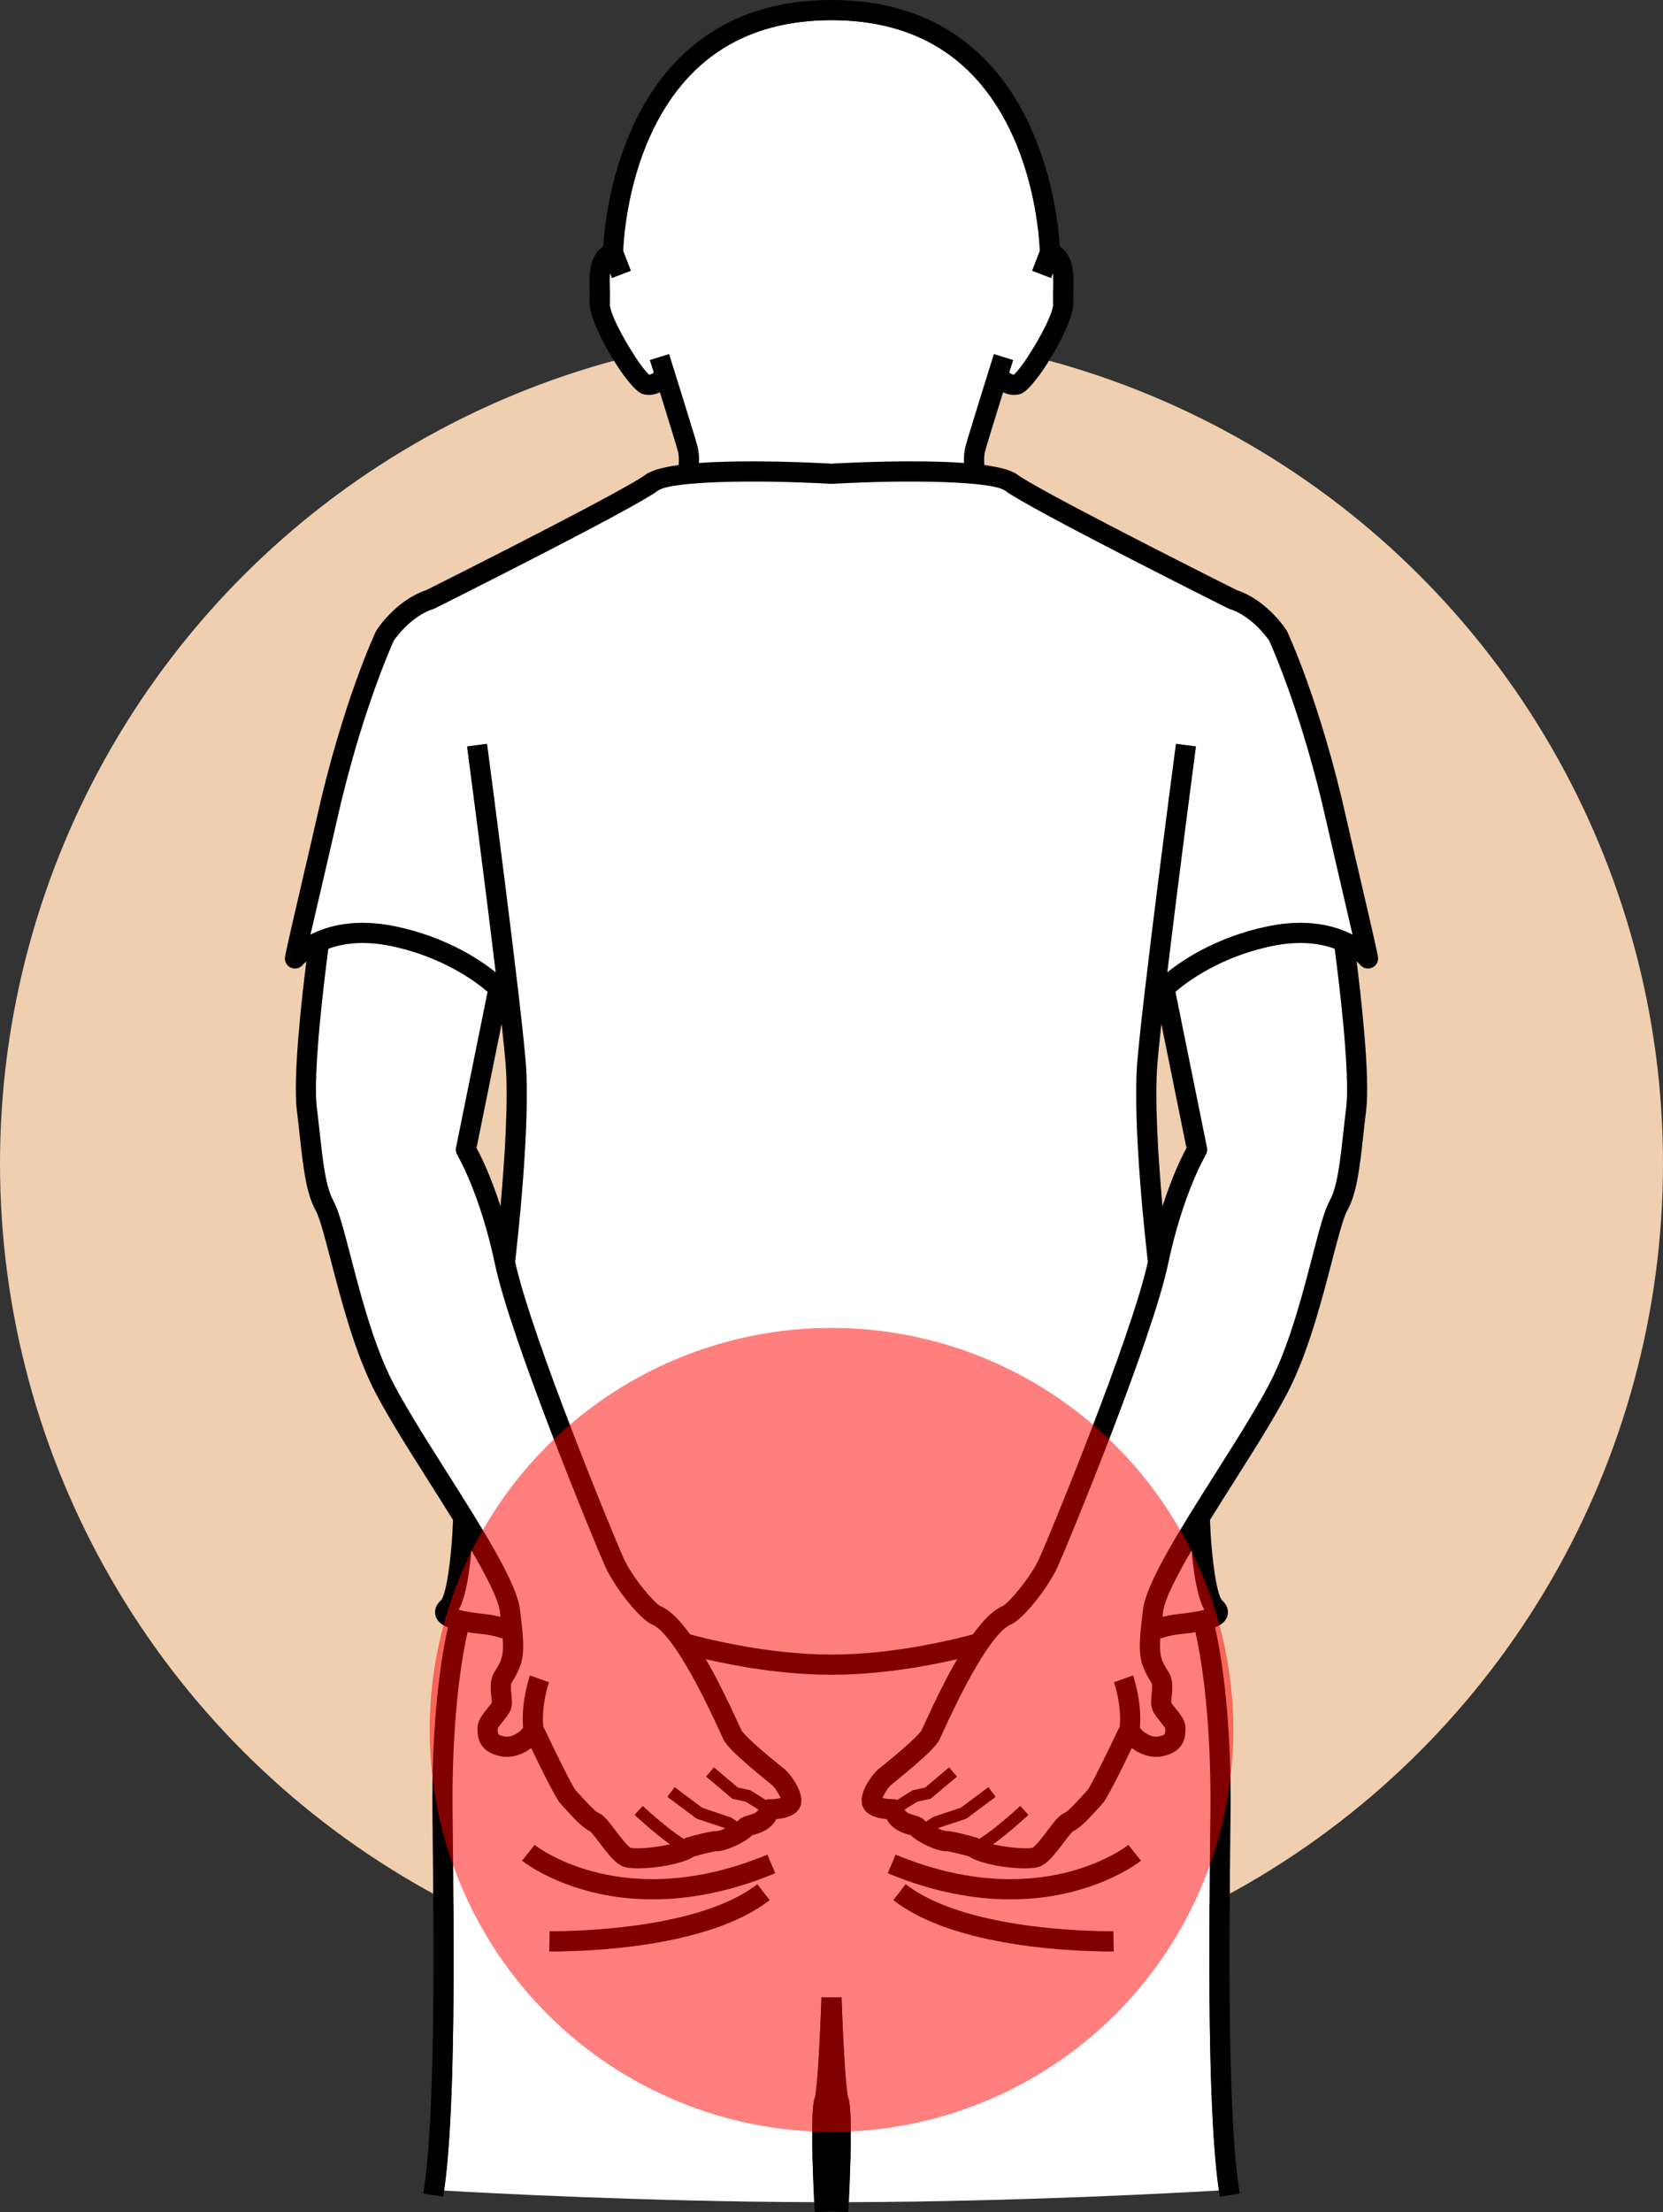
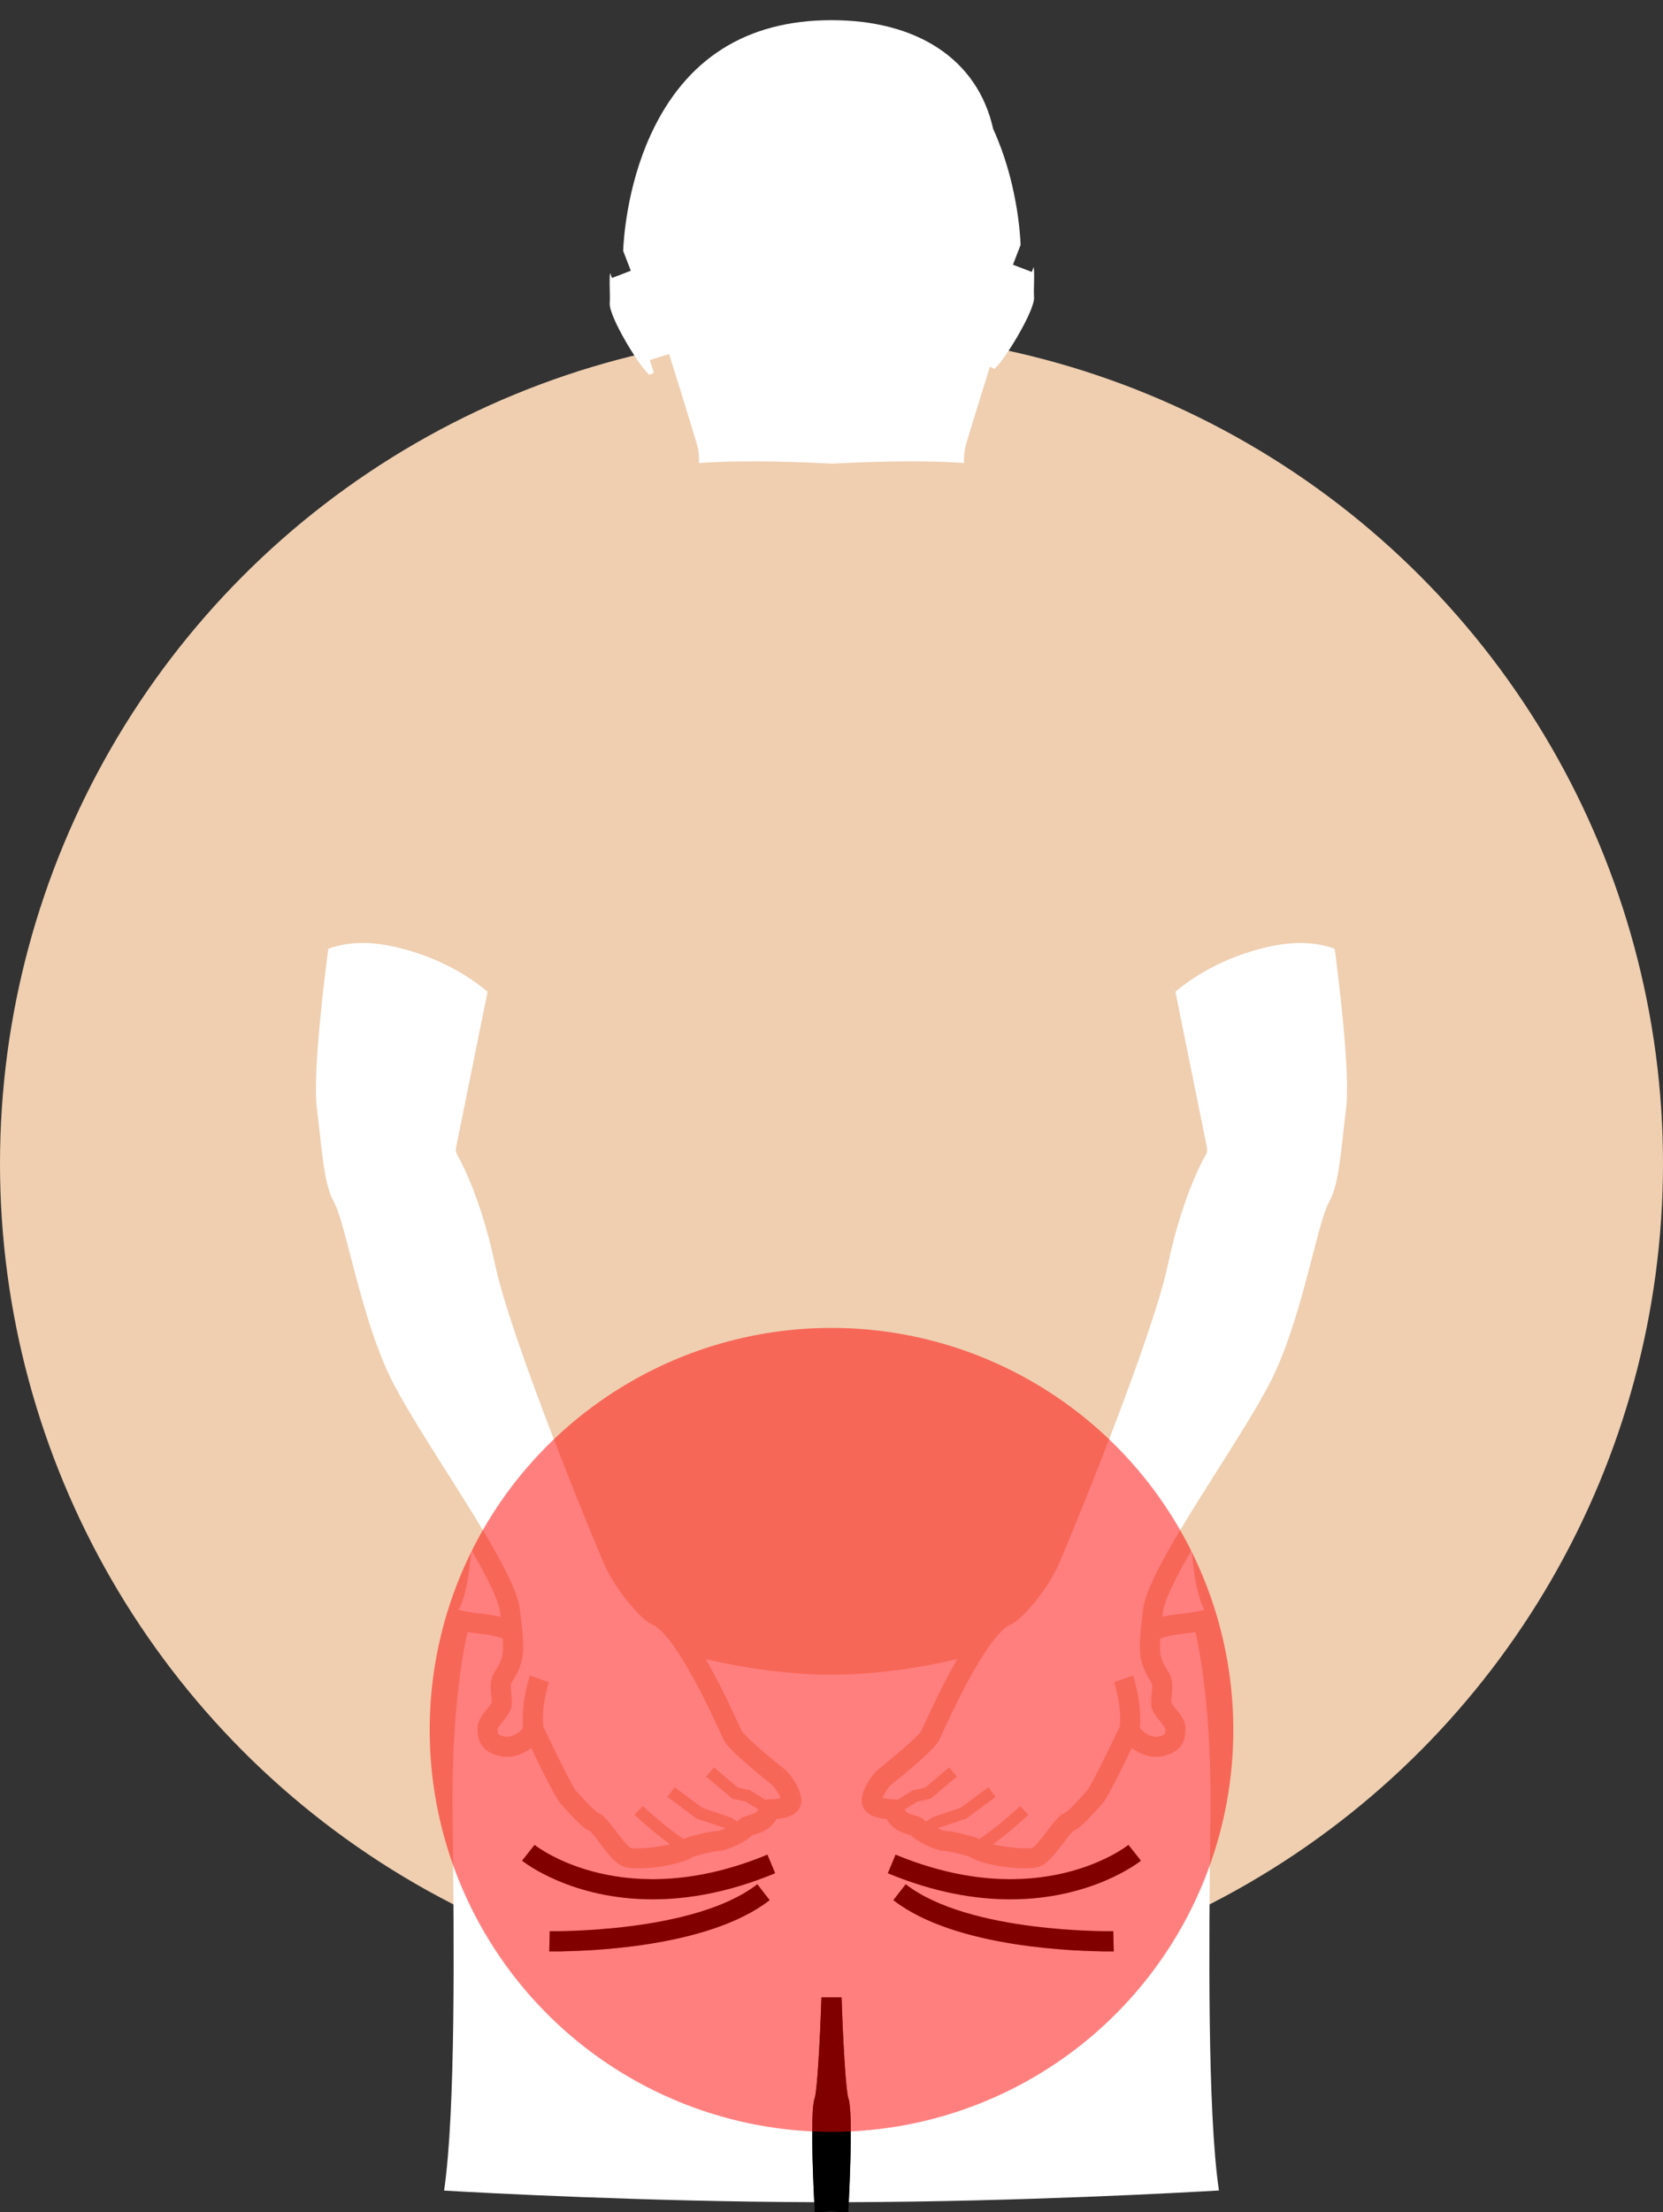
<svg xmlns="http://www.w3.org/2000/svg" fill="#000000" height="438.8" preserveAspectRatio="xMidYMid meet" version="1" viewBox="0.0 0.0 330.0 438.8" width="330" zoomAndPan="magnify">
  <rect x="0.0" y="0.0" width="330.0" height="438.8" fill="#333333" stroke="none" />
  <g>
    <g id="change1_1">
      <circle cx="165" cy="230.799" fill="#efcfb0" r="165" />
    </g>
    <g id="change2_1">
      <path d="M228.519,336.138c0.069-0.695,0.198-1.989-0.031-2.352 c-2.693-4.246-2.72-6.095-1.66-14.572c0.666-5.33,7.419-15.996,14.569-27.288 c4.5-7.107,9.152-14.456,11.447-19.34c3.351-7.131,5.713-16.203,7.611-23.493 c1.362-5.231,2.346-9.01,3.362-10.839c1.555-2.798,2.097-7.728,2.726-13.435 c0.176-1.603,0.361-3.278,0.578-5.012c0.901-7.208-1.772-27.851-2.276-31.62 c-2.831-1.041-6.917-1.67-12.441-0.53c-10.376,2.143-17.012,7.222-19.159,9.075l6.263,30.926 c0.1,0.494,0.01,1.007-0.252,1.438c-0.043,0.071-4.517,7.577-7.493,21.712 c-3.105,14.749-19.719,55.152-21.81,59.798c-2.002,4.45-7.015,10.653-9.409,11.645 c-1.708,0.707-5.731,4.434-13.493,21.456c-0.304,0.665-0.521,1.14-0.635,1.368 c-0.492,0.984-2.008,2.878-9.424,8.835l-0.276,0.224c-0.432,0.399-1.296,1.707-1.614,2.517 c0.553,0.143,1.457,0.243,2.202,0.239c0.266-0.002,0.516,0.049,0.746,0.136l3.079-1.919l2.455-0.533l4.748-4.01 l1.549,1.834l-5.205,4.394l-2.632,0.572l-2.558,1.594c0.335,0.597,0.936,0.835,1.993,1.13 c0.779,0.218,1.654,0.465,2.213,1.261l1.496-0.945l5.457-1.818l5.486-4.087l1.434,1.924l-5.794,4.317l-5.678,1.893 l-0.032,0.021c0.652,0.288,1.256,0.512,1.549,0.542c0.041-0.002,0.084-0.003,0.129-0.003 c1.35,0,4.599,0.899,5.963,1.297c0.21,0.061,0.404,0.163,0.583,0.288c3.32-2.03,8.104-6.494,8.156-6.543 l1.641,1.752c-0.191,0.179-3.784,3.53-7.05,5.844c2.834,0.665,6.839,0.999,7.865,0.673 c0.604-0.286,2.131-2.305,2.953-3.389c1.557-2.057,2.42-3.148,3.502-3.554c0.693-0.33,2.769-2.632,3.55-3.498 c0.355-0.394,0.665-0.737,0.902-0.985c0.652-0.815,3.743-7.017,6.398-12.643c0.39-4.339-1.123-8.713-1.139-8.758 l3.769-1.337c0.076,0.214,1.807,5.176,1.359,10.384c0.407,0.674,2.161,2.067,3.733,1.716 c1.313-0.292,1.313-0.411,1.31-1.555l-0.001-0.017c-0.141-0.323-0.697-1.008-1.037-1.428 c-0.746-0.92-1.451-1.789-1.678-2.789C228.346,337.878,228.43,337.032,228.519,336.138z" fill="#ffffff" />
    </g>
    <g id="change2_2">
-       <path d="M165,91.976c3.698-0.21,16.606-0.843,26.298-0.132c-0.039-1.018,0.011-2.213,0.301-3.314 c0.559-2.121,5.422-17.641,5.629-18.301l3.816,1.197c-0.234,0.748-0.5,1.598-0.784,2.505 c0.369,0.228,0.713,0.385,0.909,0.404c1.976-1.62,7.995-11.526,7.84-14.154 c-0.056-0.942-0.03-1.91-0.004-2.847c0.035-1.324,0.038-2.372-0.064-3.185l-0.381,0.991l-3.733-1.435 l1.515-3.939c-0.076-2.06-0.692-12.614-5.444-22.99C193.977,11.662,181.899,4,165,4s-28.977,7.662-35.898,22.775 c-4.752,10.376-5.368,20.93-5.444,22.99l1.515,3.939l-3.733,1.435l-0.381-0.991 c-0.102,0.812-0.099,1.86-0.064,3.185c0.025,0.936,0.051,1.904-0.004,2.847 c-0.155,2.63,5.873,12.55,7.845,14.157c0.189-0.017,0.534-0.175,0.905-0.406 c-0.283-0.907-0.549-1.757-0.784-2.505l3.816-1.197c0.207,0.66,5.071,16.18,5.629,18.3 c0.29,1.102,0.34,2.298,0.301,3.317C148.394,91.134,161.303,91.766,165,91.976z" fill="#ffffff" />
+       <path d="M165,91.976c3.698-0.21,16.606-0.843,26.298-0.132c-0.039-1.018,0.011-2.213,0.301-3.314 c0.559-2.121,5.422-17.641,5.629-18.301c-0.234,0.748-0.5,1.598-0.784,2.505 c0.369,0.228,0.713,0.385,0.909,0.404c1.976-1.62,7.995-11.526,7.84-14.154 c-0.056-0.942-0.03-1.91-0.004-2.847c0.035-1.324,0.038-2.372-0.064-3.185l-0.381,0.991l-3.733-1.435 l1.515-3.939c-0.076-2.06-0.692-12.614-5.444-22.99C193.977,11.662,181.899,4,165,4s-28.977,7.662-35.898,22.775 c-4.752,10.376-5.368,20.93-5.444,22.99l1.515,3.939l-3.733,1.435l-0.381-0.991 c-0.102,0.812-0.099,1.86-0.064,3.185c0.025,0.936,0.051,1.904-0.004,2.847 c-0.155,2.63,5.873,12.55,7.845,14.157c0.189-0.017,0.534-0.175,0.905-0.406 c-0.283-0.907-0.549-1.757-0.784-2.505l3.816-1.197c0.207,0.66,5.071,16.18,5.629,18.3 c0.29,1.102,0.34,2.298,0.301,3.317C148.394,91.134,161.303,91.766,165,91.976z" fill="#ffffff" />
    </g>
    <g id="change2_3">
      <path d="M129.453,322.25c-2.394-0.991-7.406-7.194-9.409-11.645 c-2.091-4.646-18.705-45.049-21.81-59.798c-2.976-14.135-7.449-21.641-7.494-21.715 c-0.259-0.429-0.35-0.942-0.25-1.435l6.263-30.926c-2.144-1.851-8.78-6.933-19.159-9.075 c-5.517-1.139-9.607-0.507-12.442,0.538c-0.506,3.789-3.175,24.411-2.275,31.612 c0.217,1.733,0.401,3.409,0.578,5.012c0.628,5.707,1.171,10.637,2.726,13.435c1.016,1.829,2,5.608,3.362,10.839 c1.898,7.29,4.261,16.362,7.611,23.493c2.295,4.884,6.948,12.232,11.447,19.34 c7.15,11.292,13.903,21.958,14.569,27.288c1.06,8.477,1.033,10.326-1.66,14.572 c-0.23,0.362-0.101,1.656-0.031,2.352c0.089,0.894,0.173,1.74-0.002,2.514c-0.227,1-0.932,1.869-1.678,2.789 c-0.34,0.42-0.896,1.105-1.037,1.428l-0.001,0.018c-0.003,1.143-0.003,1.262,1.31,1.554 c1.569,0.34,3.326-1.042,3.733-1.716c-0.448-5.208,1.282-10.17,1.359-10.384l1.884,0.67l1.885,0.667 c-0,0-0.001,0.003-0.001,0.003l0,0l0,0c-0.025,0.071-1.527,4.429-1.138,8.755 c2.655,5.626,5.748,11.828,6.435,12.683c0.2,0.208,0.511,0.552,0.866,0.945c0.781,0.866,2.857,3.168,3.574,3.508 c1.057,0.396,1.92,1.487,3.477,3.544c0.821,1.084,2.349,3.103,2.986,3.401c1.002,0.32,5.001-0.018,7.833-0.685 c-3.266-2.313-6.86-5.666-7.051-5.845l1.641-1.752c0.052,0.049,4.838,4.514,8.156,6.543 c0.179-0.125,0.373-0.227,0.583-0.288c1.41-0.411,4.85-1.355,6.183-1.295c0.255-0.029,0.832-0.25,1.467-0.536 l-0.04-0.026l-5.678-1.893l-5.794-4.317l1.434-1.924l5.486,4.087l5.731,1.951l1.232,0.8 c0.56-0.785,1.427-1.033,2.203-1.25c1.057-0.295,1.658-0.534,1.993-1.13l-2.558-1.594l-2.632-0.572l-5.205-4.394 l1.549-1.834l4.748,4.01l2.455,0.533l3.079,1.919c0.238-0.095,0.491-0.148,0.749-0.136 c0.771,0.043,1.646-0.096,2.199-0.239c-0.319-0.81-1.186-2.12-1.637-2.537l-0.253-0.203 c-7.417-5.957-8.933-7.851-9.425-8.835c-0.114-0.229-0.331-0.703-0.635-1.368 C135.184,326.684,131.161,322.957,129.453,322.25z" fill="#ffffff" />
    </g>
    <g id="change2_4">
      <path d="M240.157,362.492l0.038-3.624c0.135-13.248-0.974-26.291-2.971-35.112 c-0.921,0.144-1.941,0.275-3.071,0.402l-0.636,0.073c-1.142,0.14-2.449,0.516-3.278,0.783 c-0.226,3.489,0.255,4.467,1.627,6.63c0.969,1.528,0.783,3.393,0.634,4.891c-0.042,0.418-0.104,1.048-0.074,1.248 c0.071,0.14,0.559,0.741,0.881,1.14c0.949,1.169,1.93,2.379,1.93,3.82l0.001,0.132 c0.003,1.341,0.012,4.481-4.442,5.47c-1.965,0.435-4.176-0.109-6.065-1.499 c-0.043-0.032-0.09-0.067-0.141-0.105c-2.189,4.569-4.944,10.108-5.885,11.097 c-0.218,0.229-0.502,0.544-0.829,0.905c-1.969,2.184-3.595,3.911-4.963,4.503 c-0.383,0.322-1.272,1.497-1.87,2.285c-1.922,2.539-3.301,4.242-4.877,4.769 c-2.47,0.821-10.784-0.053-13.894-2.06c-1.833-0.52-4.021-1.047-4.578-1.048 c-1.596,0.065-5.507-1.664-6.951-3.156c-0.101-0.031-0.215-0.06-0.337-0.094 c-1.131-0.316-3.286-0.919-4.457-3.102c-1.889-0.163-4.402-0.793-4.882-2.953 c-0.597-2.688,2.425-6.281,3.118-6.849l0.306-0.246c7.354-5.907,8.275-7.366,8.355-7.513 c0.1-0.2,0.295-0.63,0.569-1.231c2.373-5.205,4.537-9.492,6.529-12.938 c-5.686,1.323-15.129,3.094-24.944,3.094c-9.814,0-19.257-1.771-24.943-3.094c1.992,3.446,4.155,7.733,6.528,12.938 c0.274,0.602,0.47,1.031,0.573,1.238c0.077,0.14,0.999,1.599,8.352,7.506l0.306,0.246 c0.693,0.567,3.715,4.16,3.119,6.848c-0.48,2.16-2.994,2.791-4.883,2.954 c-1.171,2.183-3.326,2.785-4.457,3.102c-0.122,0.034-0.236,0.062-0.337,0.094 c-1.444,1.492-5.378,3.213-6.969,3.156c-0.539,0.001-2.728,0.527-4.56,1.048 c-2.323,1.499-7.551,2.367-11.077,2.367c-1.193,0-2.191-0.1-2.816-0.308c-1.577-0.526-2.956-2.229-4.878-4.769 c-0.597-0.788-1.487-1.963-1.87-2.285c-1.369-0.592-2.995-2.319-4.963-4.503 c-0.326-0.361-0.611-0.677-0.829-0.905c-0.941-0.988-3.695-6.527-5.885-11.097 c-0.05,0.038-0.097,0.073-0.141,0.105c-1.889,1.391-4.1,1.937-6.066,1.499 c-4.455-0.989-4.445-4.129-4.442-5.47l0.001-0.132c0-1.441,0.981-2.651,1.93-3.82 c0.323-0.398,0.81-1,0.907-1.233c0.004-0.106-0.058-0.736-0.1-1.154c-0.149-1.498-0.335-3.362,0.634-4.891 c1.372-2.163,1.854-3.141,1.627-6.63c-0.829-0.267-2.136-0.643-3.279-0.783l-0.636-0.073 c-1.129-0.126-2.148-0.257-3.07-0.401c-1.997,8.821-3.107,21.864-2.971,35.112l0.038,3.624 c0.238,22.491,0.592,56.177-1.72,72.026c7.952,0.462,39.806,2.189,73.451,2.302 c-0.326-6.727-0.757-18.519,0.095-20.649c0.476-1.383,1.053-11.242,1.333-19.966h3.998 c0.279,8.724,0.856,18.583,1.339,19.982c0.847,2.115,0.415,13.905,0.089,20.632 c34.131-0.115,66.172-1.892,73.448-2.322C239.565,418.641,239.919,384.974,240.157,362.492z M110.094,387.072 c-0.599,0-0.977-0.007-1.096-0.009l0.081-4c0.287,0.013,28.646,0.453,41.2-9.312l2.456,3.158 C140.388,386.513,115.671,387.072,110.094,387.072z M129.517,376.752c-16.019,0-25.375-7.233-25.925-7.671 l1.245-1.565l1.241-1.568c0.001,0.001,0.003,0.002,0.004,0.003h0h-0 c0.75,0.589,17.916,13.665,46.209,1.93l1.532,3.695C144.595,375.402,136.434,376.752,129.517,376.752z M219.906,387.072c-5.575,0-30.293-0.559-42.641-10.162l2.456-3.158c12.567,9.774,40.921,9.324,41.2,9.312 l0.081,4C220.883,387.065,220.504,387.072,219.906,387.072z M200.483,376.752c-6.918,0-15.076-1.349-24.305-5.177 l1.532-3.695c28.32,11.75,45.495-1.369,46.212-1.933l2.485,3.134C225.858,369.519,216.499,376.752,200.483,376.752z" fill="#ffffff" />
    </g>
    <g id="change2_5">
      <path d="M93.546,307.539c-0.387,4.432-1.124,9.316-2.532,11.783c0.919,0.254,2.521,0.551,5.277,0.859 l0.678,0.078c0.789,0.097,1.61,0.273,2.357,0.466c-0.04-0.331-0.079-0.657-0.124-1.015 C98.897,317.266,96.597,312.754,93.546,307.539z" fill="#ffffff" />
    </g>
    <g id="change2_6">
      <path d="M236.455,307.537c-3.052,5.217-5.352,9.729-5.658,12.173 c-0.045,0.358-0.084,0.685-0.124,1.015c0.747-0.192,1.568-0.369,2.357-0.466l0.678-0.078 c2.769-0.31,4.373-0.607,5.29-0.862C237.583,316.823,236.843,311.953,236.455,307.537z" fill="#ffffff" />
    </g>
    <g id="change2_7">
-       <path d="M199.017,318.555c1.038-0.526,5.414-5.419,7.291-9.59 c2.055-4.568,18.274-43.98,21.474-58.676c-0.377-3.225-3.092-27.14-2.106-39.534 c1.024-12.879,7.612-62.715,7.678-63.217l3.966,0.525c-0.047,0.356-3.389,25.639-5.679,44.798 c3.136-2.512,9.893-7.043,19.955-9.122c7.81-1.612,13.322-0.125,16.797,1.655 c-0.713-3.136-1.665-7.211-2.597-11.209c-1.016-4.354-2.003-8.584-2.623-11.348 c-4.667-20.79-10.645-34.285-11.304-35.738c-0.472-0.693-3.481-4.897-7.851-6.296 c-0.098-0.031-0.193-0.07-0.285-0.116c-1.608-0.805-39.44-19.733-44.248-23.34 c-2.588-1.941-19.509-2.222-34.371-1.372c-0.076,0.004-0.152,0.004-0.229,0 c-14.863-0.849-31.784-0.566-34.371,1.372c-4.808,3.606-42.641,22.535-44.248,23.34 c-0.092,0.046-0.187,0.085-0.285,0.116c-4.365,1.397-7.372,5.592-7.852,6.296 c-0.659,1.455-6.637,14.949-11.303,35.738c-0.621,2.764-1.608,6.994-2.623,11.348 c-0.933,3.998-1.884,8.073-2.597,11.209c3.475-1.78,8.984-3.267,16.797-1.655 c10.062,2.079,16.82,6.61,19.955,9.122c-2.29-19.158-5.632-44.441-5.679-44.798l3.966-0.525 c0.066,0.502,6.654,50.338,7.678,63.217c0.986,12.395-1.728,36.309-2.106,39.534 c3.2,14.695,19.419,54.108,21.474,58.676c1.877,4.17,6.253,9.063,7.314,9.601 c1.789,0.74,3.744,2.584,5.925,5.626c3.677,1.002,15.742,4.011,28.069,4.011c12.33,0,24.399-3.01,28.072-4.012 C195.256,321.147,197.218,319.299,199.017,318.555z" fill="#ffffff" />
-     </g>
+       </g>
    <g id="change3_1">
      <path d="M106.081,365.95c-0.001-0.001-0.003-0.002-0.004-0.003l-1.241,1.568l-1.245,1.565 c0.55,0.438,9.907,7.671,25.925,7.671c6.917,0,15.078-1.35,24.305-5.177l-1.532-3.695 C123.998,379.616,106.832,366.539,106.081,365.95z" fill="inherit" />
    </g>
    <g id="change3_2">
-       <path d="M269.692,173.276c-1.013-4.341-1.997-8.559-2.616-11.315c-5.024-22.379-11.373-36.109-11.642-36.684 c-0.036-0.077-0.078-0.153-0.123-0.226c-0.156-0.246-3.863-5.994-9.922-8.009 c-10.966-5.484-39.767-20.092-43.504-22.895c-1.181-0.886-3.555-1.49-6.552-1.896 c-0.068-0.841-0.079-1.892,0.134-2.704c0.293-1.115,1.985-6.598,3.581-11.729 c0.656,0.299,1.391,0.519,2.169,0.519c0.465,0,0.943-0.077,1.423-0.257c2.857-1.07,10.613-13.895,10.364-18.137 c-0.045-0.772-0.023-1.614,0.001-2.505c0.076-2.84,0.169-6.606-2.705-8.55C209.845,41.282,205.495,0,165,0 s-44.845,41.282-45.3,48.89c-2.873,1.944-2.781,5.71-2.705,8.55c0.024,0.891,0.046,1.732,0.001,2.505 c-0.249,4.242,7.507,17.066,10.363,18.136c0.48,0.181,0.959,0.257,1.423,0.257c0.778,0,1.513-0.221,2.169-0.519 c1.596,5.13,3.288,10.614,3.581,11.728c0.214,0.815,0.204,1.863,0.135,2.707c-2.998,0.405-5.372,1.009-6.553,1.895 c-3.737,2.803-32.538,17.41-43.504,22.895c-6.059,2.015-9.766,7.763-9.922,8.009 c-0.046,0.072-0.087,0.148-0.123,0.226c-0.268,0.574-6.618,14.305-11.642,36.684 c-0.619,2.757-1.603,6.975-2.616,11.315c-1.656,7.097-3.368,14.435-3.741,16.488 c-0.163,0.897,0.302,1.791,1.13,2.174c0.831,0.384,1.811,0.156,2.387-0.552c0.011-0.013,0.242-0.288,0.711-0.693 c-0.907,7.211-2.704,23.064-1.885,29.61c0.214,1.714,0.396,3.369,0.57,4.953 c0.704,6.39,1.259,11.438,3.205,14.94c0.77,1.385,1.848,5.522,2.988,9.903 c1.94,7.45,4.354,16.721,7.862,24.186c2.401,5.111,6.912,12.235,11.688,19.778 c1.546,2.441,3.141,4.961,4.678,7.442c-0.283,7.652-1.35,14.823-2.392,15.925 c-1.45,1.289-1.223,2.636-1.058,3.155c0.319,1.006,1.125,1.702,2.438,2.224 c-2.07,9.115-3.222,22.529-3.084,36.097l0.038,3.626c0.242,22.946,0.608,57.625-1.855,72.56l3.946,0.65 c0.065-0.394,0.127-0.808,0.188-1.227c2.312-15.849,1.958-49.535,1.72-72.026l-0.038-3.624 c-0.135-13.248,0.974-26.291,2.971-35.112c0.921,0.144,1.94,0.275,3.07,0.401l0.636,0.073 c1.143,0.14,2.449,0.516,3.279,0.783c0.226,3.489-0.255,4.467-1.627,6.63c-0.969,1.528-0.783,3.393-0.634,4.891 c0.042,0.418,0.104,1.048,0.1,1.154c-0.097,0.233-0.585,0.835-0.907,1.233c-0.949,1.169-1.93,2.379-1.93,3.82 l-0.001,0.132c-0.003,1.341-0.013,4.481,4.442,5.47c1.966,0.438,4.177-0.108,6.066-1.499 c0.043-0.032,0.09-0.067,0.141-0.105c2.189,4.569,4.944,10.108,5.885,11.097 c0.218,0.229,0.502,0.544,0.829,0.905c1.969,2.184,3.595,3.911,4.963,4.503c0.383,0.322,1.272,1.497,1.87,2.285 c1.922,2.539,3.301,4.242,4.878,4.769c0.625,0.208,1.623,0.308,2.816,0.308c3.525,0,8.753-0.868,11.077-2.367 c1.832-0.52,4.021-1.047,4.56-1.048c1.591,0.057,5.525-1.664,6.969-3.156c0.102-0.031,0.215-0.06,0.337-0.094 c1.131-0.316,3.286-0.919,4.457-3.102c1.889-0.163,4.402-0.794,4.883-2.954c0.597-2.688-2.426-6.28-3.119-6.848 l-0.306-0.246c-7.354-5.907-8.275-7.366-8.352-7.506c-0.103-0.207-0.298-0.637-0.573-1.238 c-2.373-5.205-4.537-9.493-6.528-12.938c5.686,1.323,15.129,3.094,24.943,3.094 c9.815,0,19.258-1.771,24.944-3.094c-1.993,3.446-4.156,7.734-6.529,12.938c-0.274,0.602-0.47,1.031-0.569,1.231 c-0.081,0.146-1.002,1.605-8.355,7.513l-0.306,0.246c-0.693,0.567-3.715,4.16-3.118,6.849 c0.48,2.16,2.994,2.79,4.882,2.953c1.171,2.183,3.326,2.785,4.457,3.102c0.122,0.034,0.236,0.062,0.337,0.094 c1.444,1.492,5.355,3.221,6.951,3.156c0.556,0.001,2.745,0.527,4.578,1.048c3.11,2.007,11.423,2.881,13.894,2.06 c1.576-0.526,2.955-2.229,4.877-4.769c0.597-0.788,1.487-1.963,1.87-2.285c1.369-0.592,2.995-2.319,4.963-4.503 c0.326-0.361,0.611-0.677,0.829-0.905c0.941-0.988,3.695-6.527,5.885-11.097 c0.05,0.038,0.097,0.073,0.141,0.105c1.89,1.39,4.101,1.935,6.065,1.499c4.455-0.989,4.446-4.129,4.442-5.47 l-0.001-0.132c0-1.441-0.981-2.651-1.93-3.82c-0.323-0.398-0.81-1-0.881-1.14 c-0.03-0.2,0.032-0.83,0.074-1.248c0.149-1.498,0.335-3.362-0.634-4.891c-1.372-2.163-1.854-3.141-1.627-6.63 c0.829-0.267,2.136-0.643,3.278-0.783l0.636-0.073c1.129-0.126,2.149-0.257,3.071-0.402 c1.997,8.821,3.107,21.864,2.971,35.112l-0.038,3.624c-0.238,22.482-0.592,56.149,1.717,72.006 c0.062,0.426,0.125,0.847,0.191,1.247l3.946-0.65c-2.463-14.935-2.097-49.613-1.855-72.56l0.038-3.626 c0.138-13.568-1.014-26.982-3.084-36.097c1.313-0.522,2.119-1.219,2.438-2.224 c0.165-0.519,0.392-1.866-1.045-3.143c-1.054-1.115-2.121-8.286-2.404-15.938c1.537-2.48,3.132-5.001,4.678-7.442 c4.776-7.543,9.287-14.667,11.688-19.778c3.508-7.466,5.922-16.736,7.862-24.186 c1.141-4.381,2.218-8.519,2.988-9.903c1.946-3.503,2.501-8.551,3.205-14.94c0.174-1.584,0.356-3.239,0.57-4.953 c0.819-6.548-0.979-22.404-1.885-29.613c0.438,0.381,0.67,0.648,0.711,0.696c0.576,0.707,1.558,0.933,2.387,0.552 c0.828-0.383,1.293-1.276,1.13-2.174C273.06,187.711,271.348,180.373,269.692,173.276z M138.401,88.528 c-0.559-2.12-5.422-17.64-5.629-18.3l-3.816,1.197c0.234,0.748,0.5,1.598,0.784,2.505 c-0.371,0.231-0.716,0.389-0.905,0.406c-1.971-1.607-8-11.527-7.845-14.157 c0.056-0.942,0.03-1.91,0.004-2.847c-0.035-1.324-0.038-2.372,0.064-3.185l0.381,0.991l3.733-1.435 l-1.515-3.939c0.076-2.06,0.692-12.614,5.444-22.99C136.023,11.662,148.101,4,165,4s28.977,7.662,35.898,22.775 c4.752,10.376,5.368,20.93,5.444,22.99l-1.515,3.939l3.733,1.435l0.381-0.991 c0.102,0.812,0.099,1.86,0.064,3.185c-0.025,0.936-0.051,1.904,0.004,2.847 c0.155,2.628-5.864,12.534-7.84,14.154c-0.196-0.018-0.541-0.175-0.909-0.404 c0.283-0.907,0.549-1.757,0.784-2.505l-3.816-1.197c-0.207,0.66-5.071,16.18-5.629,18.301 c-0.29,1.101-0.34,2.296-0.301,3.314c-9.692-0.711-22.6-0.078-26.298,0.132 c-3.697-0.209-16.606-0.841-26.299-0.13C138.741,90.826,138.691,89.63,138.401,88.528z M96.97,320.26 l-0.678-0.078c-2.757-0.309-4.358-0.606-5.277-0.859c1.407-2.467,2.145-7.351,2.532-11.783 c3.051,5.215,5.351,9.727,5.657,12.171c0.045,0.358,0.084,0.685,0.124,1.015 C98.58,320.533,97.758,320.356,96.97,320.26z M143.581,345.074c0.492,0.984,2.008,2.878,9.425,8.835l0.253,0.203 c0.451,0.417,1.318,1.727,1.637,2.537c-0.553,0.144-1.428,0.282-2.199,0.239c-0.258-0.012-0.511,0.041-0.749,0.136 l-3.079-1.919l-2.455-0.533l-4.748-4.01l-1.549,1.834l5.205,4.394l2.632,0.572l2.558,1.594 c-0.335,0.597-0.936,0.835-1.993,1.13c-0.775,0.217-1.643,0.464-2.203,1.25l-1.232-0.8l-5.731-1.951 l-5.486-4.087l-1.434,1.924l5.794,4.317l5.678,1.893l0.04,0.026c-0.635,0.285-1.211,0.506-1.467,0.536 c-1.333-0.06-4.773,0.884-6.183,1.295c-0.21,0.061-0.404,0.163-0.583,0.288 c-3.319-2.029-8.104-6.494-8.156-6.543l-1.641,1.752c0.191,0.179,3.785,3.531,7.051,5.845 c-2.832,0.666-6.831,1.004-7.833,0.685c-0.637-0.299-2.165-2.317-2.986-3.401 c-1.557-2.057-2.42-3.148-3.477-3.544c-0.717-0.34-2.793-2.642-3.574-3.508 c-0.355-0.394-0.665-0.737-0.866-0.945c-0.687-0.855-3.779-7.057-6.435-12.683 c-0.388-4.326,1.113-8.683,1.138-8.755c0-0,0.001-0.003,0.001-0.003l-1.885-0.667l-1.884-0.67 c-0.076,0.214-1.806,5.176-1.359,10.384c-0.407,0.673-2.164,2.055-3.733,1.716 c-1.313-0.292-1.312-0.411-1.31-1.554l0.001-0.018c0.141-0.323,0.697-1.008,1.037-1.428 c0.746-0.92,1.451-1.789,1.678-2.789c0.176-0.773,0.092-1.619,0.002-2.514 c-0.069-0.695-0.198-1.989,0.031-2.352c2.693-4.246,2.72-6.095,1.66-14.572 c-0.666-5.33-7.419-15.996-14.569-27.288c-4.5-7.107-9.152-14.456-11.447-19.34 c-3.351-7.131-5.713-16.203-7.611-23.493c-1.362-5.231-2.346-9.01-3.362-10.839 c-1.555-2.798-2.097-7.728-2.726-13.435c-0.176-1.603-0.361-3.278-0.578-5.012 c-0.9-7.201,1.769-27.823,2.275-31.612c2.835-1.045,6.925-1.677,12.442-0.538 c10.378,2.143,17.015,7.225,19.159,9.075l-6.263,30.926c-0.1,0.492-0.009,1.006,0.25,1.435 c0.045,0.074,4.518,7.58,7.494,21.715c3.105,14.749,19.719,55.152,21.81,59.798 c2.002,4.45,7.014,10.653,9.409,11.645c1.708,0.707,5.731,4.434,13.493,21.456 C143.25,344.371,143.467,344.846,143.581,345.074z M99.317,239.264c-1.99-6.167-3.937-10.044-4.758-11.545 l4.984-24.609c0.362,3.291,0.64,6.045,0.793,7.962C100.924,218.463,100.104,230.497,99.317,239.264z M165,328.202 c-12.327,0-24.392-3.009-28.069-4.011c-2.181-3.041-4.136-4.886-5.925-5.626c-1.062-0.537-5.438-5.431-7.314-9.601 c-2.055-4.568-18.274-43.98-21.474-58.676c0.377-3.225,3.092-27.14,2.106-39.534 c-1.024-12.879-7.612-62.715-7.678-63.217l-3.966,0.525c0.047,0.356,3.389,25.639,5.679,44.798 c-3.136-2.512-9.893-7.043-19.955-9.122c-7.813-1.611-13.323-0.125-16.797,1.655 c0.713-3.136,1.664-7.211,2.597-11.209c1.016-4.354,2.003-8.584,2.623-11.348 c4.667-20.789,10.644-34.283,11.303-35.738c0.48-0.704,3.487-4.899,7.852-6.296 c0.098-0.031,0.193-0.07,0.285-0.116c1.608-0.805,39.44-19.733,44.248-23.34 c2.586-1.938,19.507-2.221,34.371-1.372c0.076,0.004,0.152,0.004,0.229,0c14.862-0.85,31.783-0.569,34.371,1.372 c4.808,3.606,42.641,22.535,44.248,23.34c0.092,0.046,0.187,0.085,0.285,0.116 c4.37,1.398,7.379,5.603,7.851,6.296c0.659,1.453,6.637,14.948,11.304,35.738 c0.621,2.764,1.608,6.994,2.623,11.348c0.933,3.998,1.884,8.073,2.597,11.209 c-3.475-1.78-8.988-3.268-16.797-1.655c-10.062,2.079-16.82,6.61-19.955,9.122 c2.29-19.158,5.632-44.441,5.679-44.798l-3.966-0.525c-0.066,0.502-6.654,50.338-7.678,63.217 c-0.986,12.395,1.728,36.309,2.106,39.534c-3.2,14.695-19.419,54.108-21.474,58.676 c-1.877,4.171-6.253,9.063-7.291,9.59c-1.799,0.744-3.761,2.592-5.945,5.636 C189.399,325.192,177.33,328.202,165,328.202z M229.664,211.071c0.153-1.917,0.431-4.671,0.793-7.962l4.984,24.609 c-0.821,1.502-2.769,5.379-4.758,11.545C229.896,230.497,229.076,218.463,229.664,211.071z M230.2,341.44 c0.34,0.42,0.896,1.105,1.037,1.428l0.001,0.017c0.003,1.144,0.003,1.263-1.31,1.555 c-1.572,0.352-3.326-1.041-3.733-1.716c0.448-5.208-1.282-10.17-1.359-10.384l-3.769,1.337 c0.016,0.045,1.529,4.419,1.139,8.758c-2.655,5.626-5.747,11.827-6.398,12.643 c-0.237,0.248-0.547,0.592-0.902,0.985c-0.781,0.866-2.857,3.168-3.55,3.498c-1.081,0.405-1.944,1.497-3.502,3.554 c-0.821,1.084-2.349,3.103-2.953,3.389c-1.027,0.327-5.031-0.008-7.865-0.673c3.266-2.313,6.859-5.665,7.05-5.844 l-1.641-1.752c-0.052,0.049-4.836,4.513-8.156,6.543c-0.179-0.126-0.373-0.227-0.583-0.288 c-1.364-0.398-4.614-1.297-5.963-1.297c-0.045,0-0.089,0.001-0.129,0.003c-0.293-0.03-0.896-0.254-1.549-0.542 l0.032-0.021l5.678-1.893l5.794-4.317l-1.434-1.924l-5.486,4.087l-5.457,1.818l-1.496,0.945 c-0.559-0.796-1.434-1.043-2.213-1.261c-1.057-0.295-1.658-0.534-1.993-1.13l2.558-1.594l2.632-0.572l5.205-4.394 l-1.549-1.834l-4.748,4.01l-2.455,0.533l-3.079,1.919c-0.23-0.087-0.48-0.138-0.746-0.136 c-0.745,0.004-1.648-0.097-2.202-0.239c0.318-0.81,1.182-2.117,1.614-2.517l0.276-0.224 c7.417-5.957,8.933-7.851,9.424-8.835c0.114-0.229,0.332-0.703,0.635-1.368 c7.762-17.023,11.785-20.749,13.493-21.456c2.394-0.991,7.406-7.194,9.409-11.645 c2.091-4.646,18.705-45.049,21.81-59.798c2.976-14.135,7.449-21.641,7.493-21.712 c0.262-0.431,0.352-0.943,0.252-1.438l-6.263-30.926c2.147-1.853,8.783-6.933,19.159-9.075 c5.524-1.14,9.61-0.511,12.441,0.53c0.504,3.769,3.177,24.412,2.276,31.62 c-0.217,1.733-0.401,3.409-0.578,5.012c-0.628,5.707-1.171,10.637-2.726,13.435c-1.016,1.829-2,5.608-3.362,10.839 c-1.898,7.29-4.261,16.362-7.611,23.493c-2.295,4.884-6.948,12.232-11.447,19.34 c-7.15,11.292-13.903,21.958-14.569,27.288c-1.06,8.477-1.033,10.326,1.66,14.572 c0.23,0.362,0.101,1.656,0.031,2.352c-0.089,0.894-0.173,1.74,0.002,2.514 C228.749,339.651,229.454,340.521,230.2,341.44z M233.708,320.182l-0.678,0.078 c-0.788,0.097-1.61,0.274-2.357,0.466c0.04-0.331,0.079-0.657,0.124-1.015c0.306-2.444,2.606-6.957,5.658-12.173 c0.388,4.417,1.128,9.286,2.542,11.783C238.081,319.574,236.477,319.872,233.708,320.182z" fill="inherit" />
-     </g>
+       </g>
    <g id="change3_3">
      <path d="M168.338,416.188c-0.482-1.399-1.06-11.259-1.339-19.982h-3.998c-0.279,8.724-0.856,18.583-1.333,19.966 c-0.852,2.13-0.421,13.922-0.095,20.649c0.036,0.742,0.071,1.425,0.102,2.024L165,438.668l3.324,0.176 c0.032-0.599,0.066-1.282,0.102-2.024C168.752,430.093,169.184,418.303,168.338,416.188z" fill="inherit" />
    </g>
    <g id="change3_4">
      <path d="M177.71,367.88l-1.532,3.695c9.229,3.828,17.387,5.177,24.305,5.177c16.016,0,25.375-7.233,25.925-7.671 l-2.485-3.134C223.206,366.511,206.031,379.63,177.71,367.88z" fill="inherit" />
    </g>
    <g id="change3_5">
      <path d="M109.079,383.063l-0.081,4c0.119,0.002,0.497,0.009,1.096,0.009c5.577,0,30.294-0.56,42.641-10.162 l-2.456-3.158C137.726,383.517,109.366,383.076,109.079,383.063z" fill="inherit" />
    </g>
    <g id="change3_6">
      <path d="M179.721,373.752l-2.456,3.158c12.348,9.604,37.066,10.162,42.641,10.162c0.599,0,0.977-0.007,1.096-0.009 l-0.081-4C220.642,383.076,192.288,383.526,179.721,373.752z" fill="inherit" />
    </g>
    <g id="change4_1">
      <circle cx="165" cy="343.138" fill="#ff0000" opacity="0.5" r="79.734" />
    </g>
  </g>
</svg>